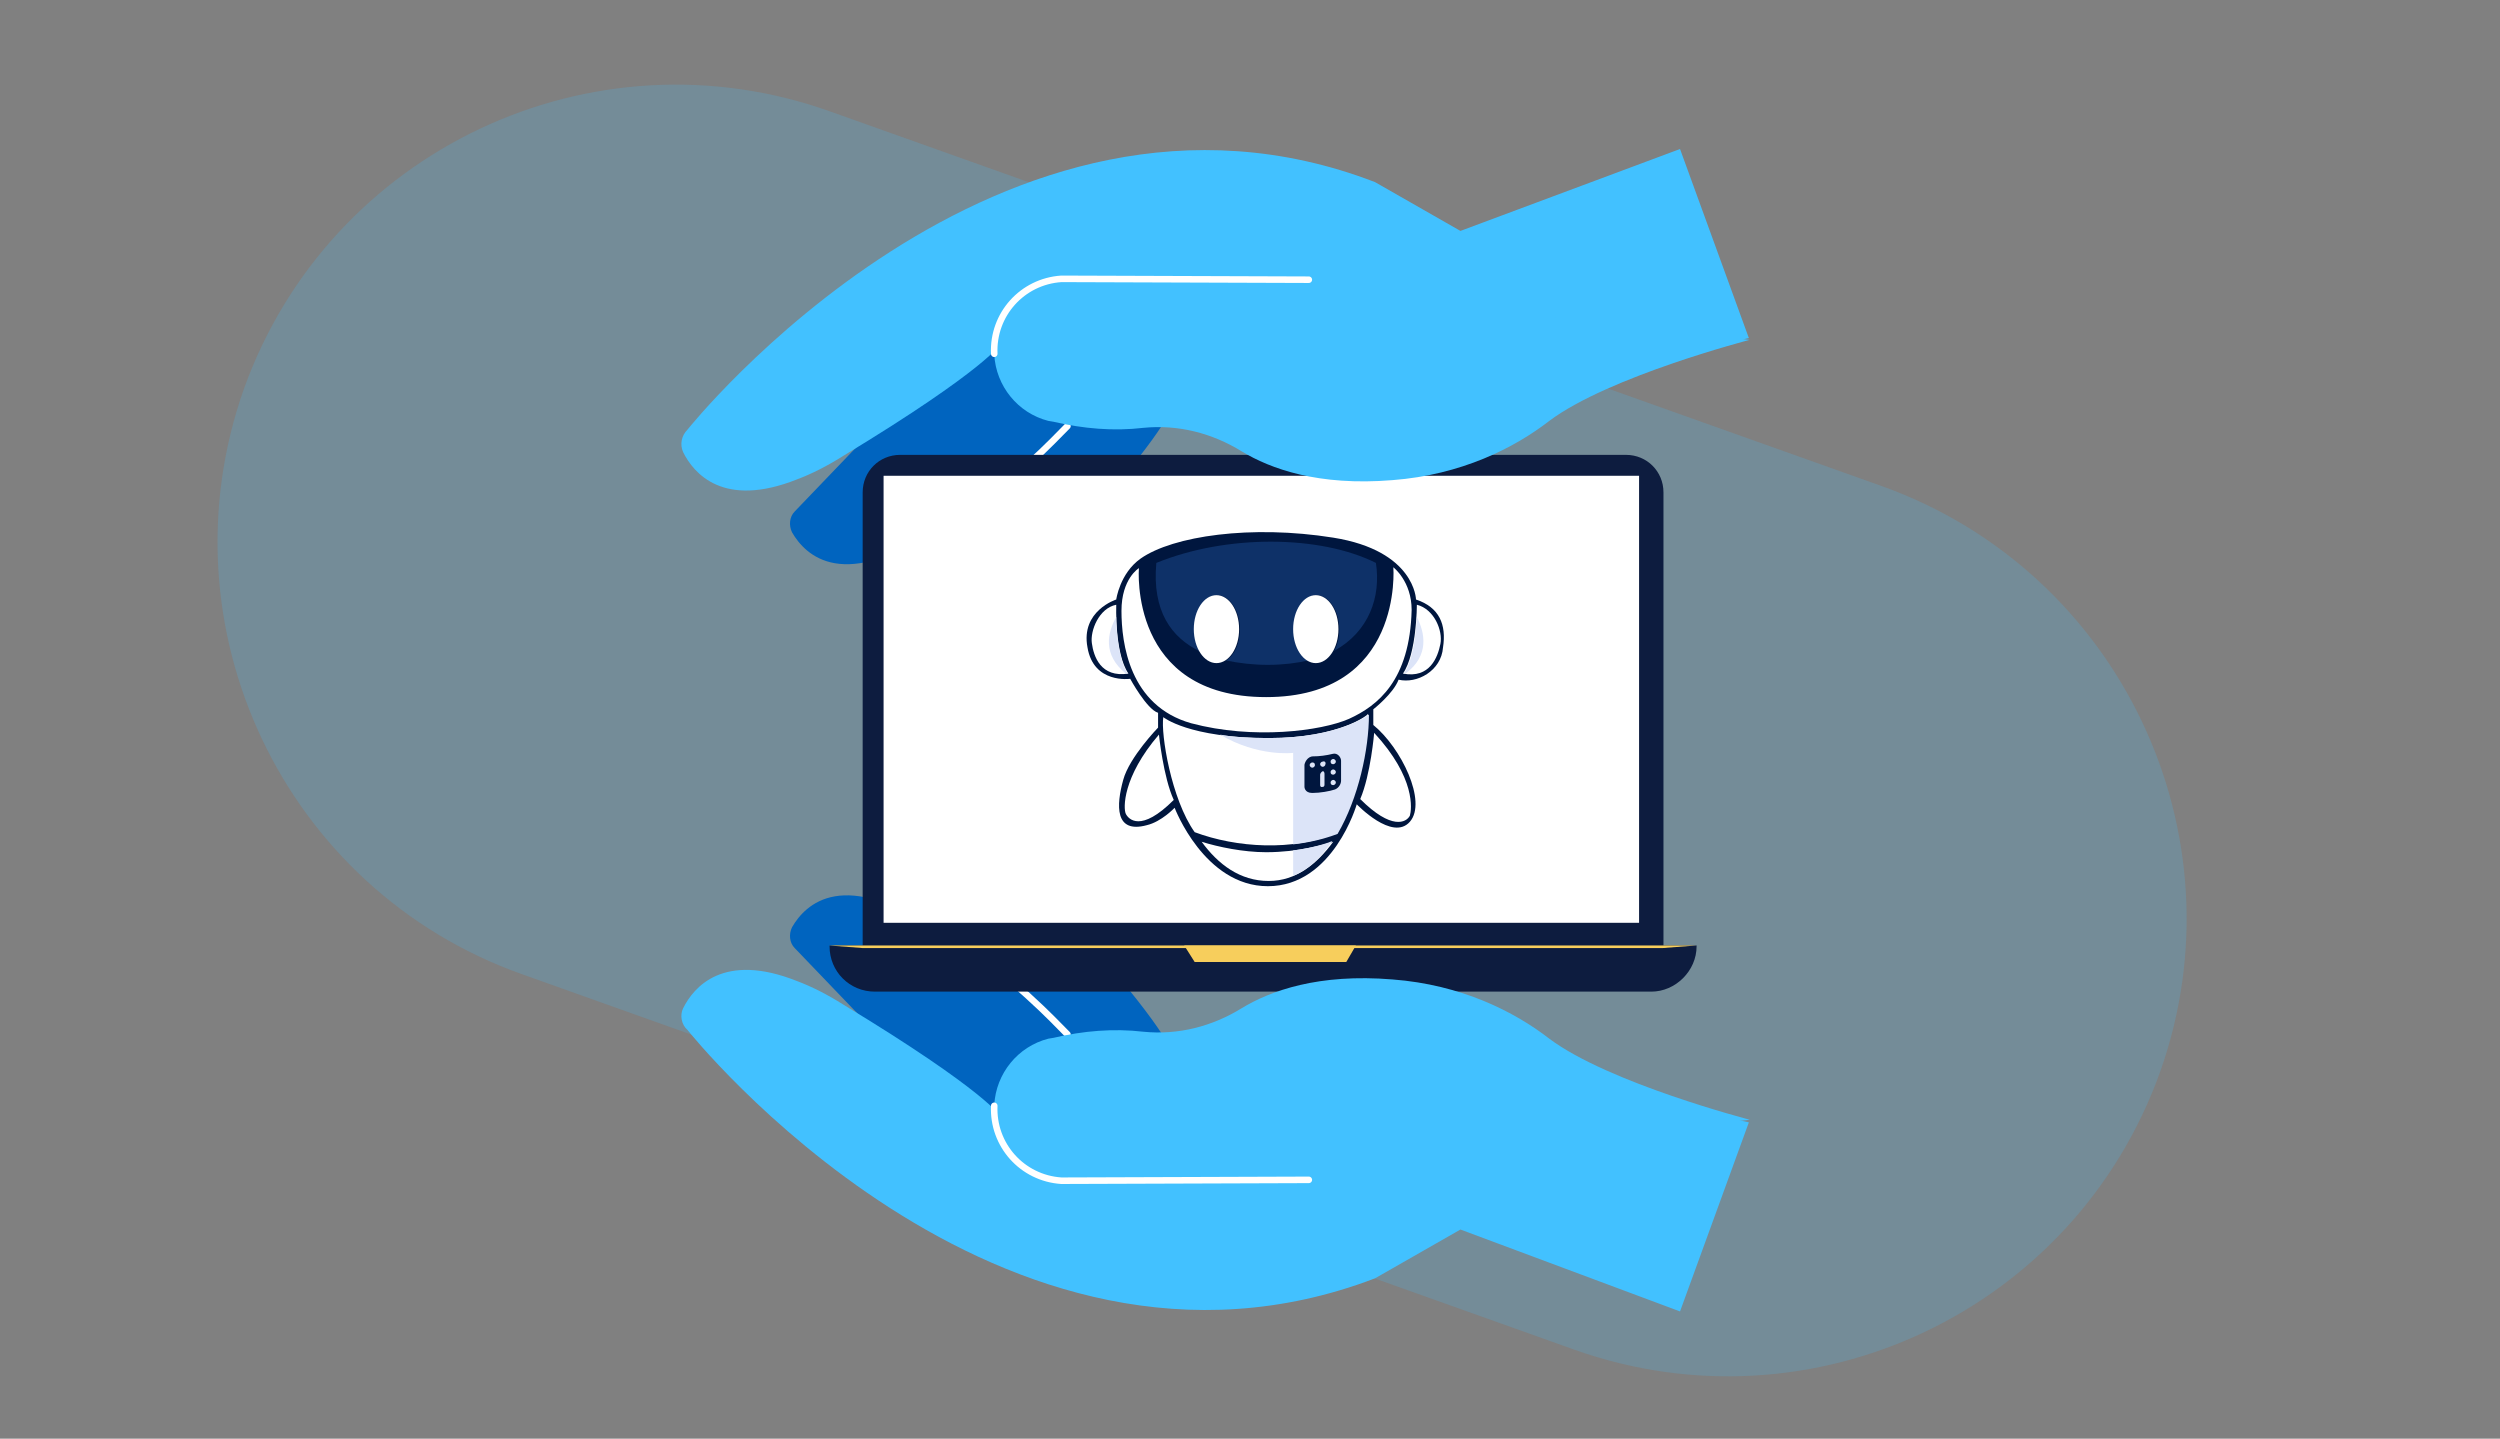
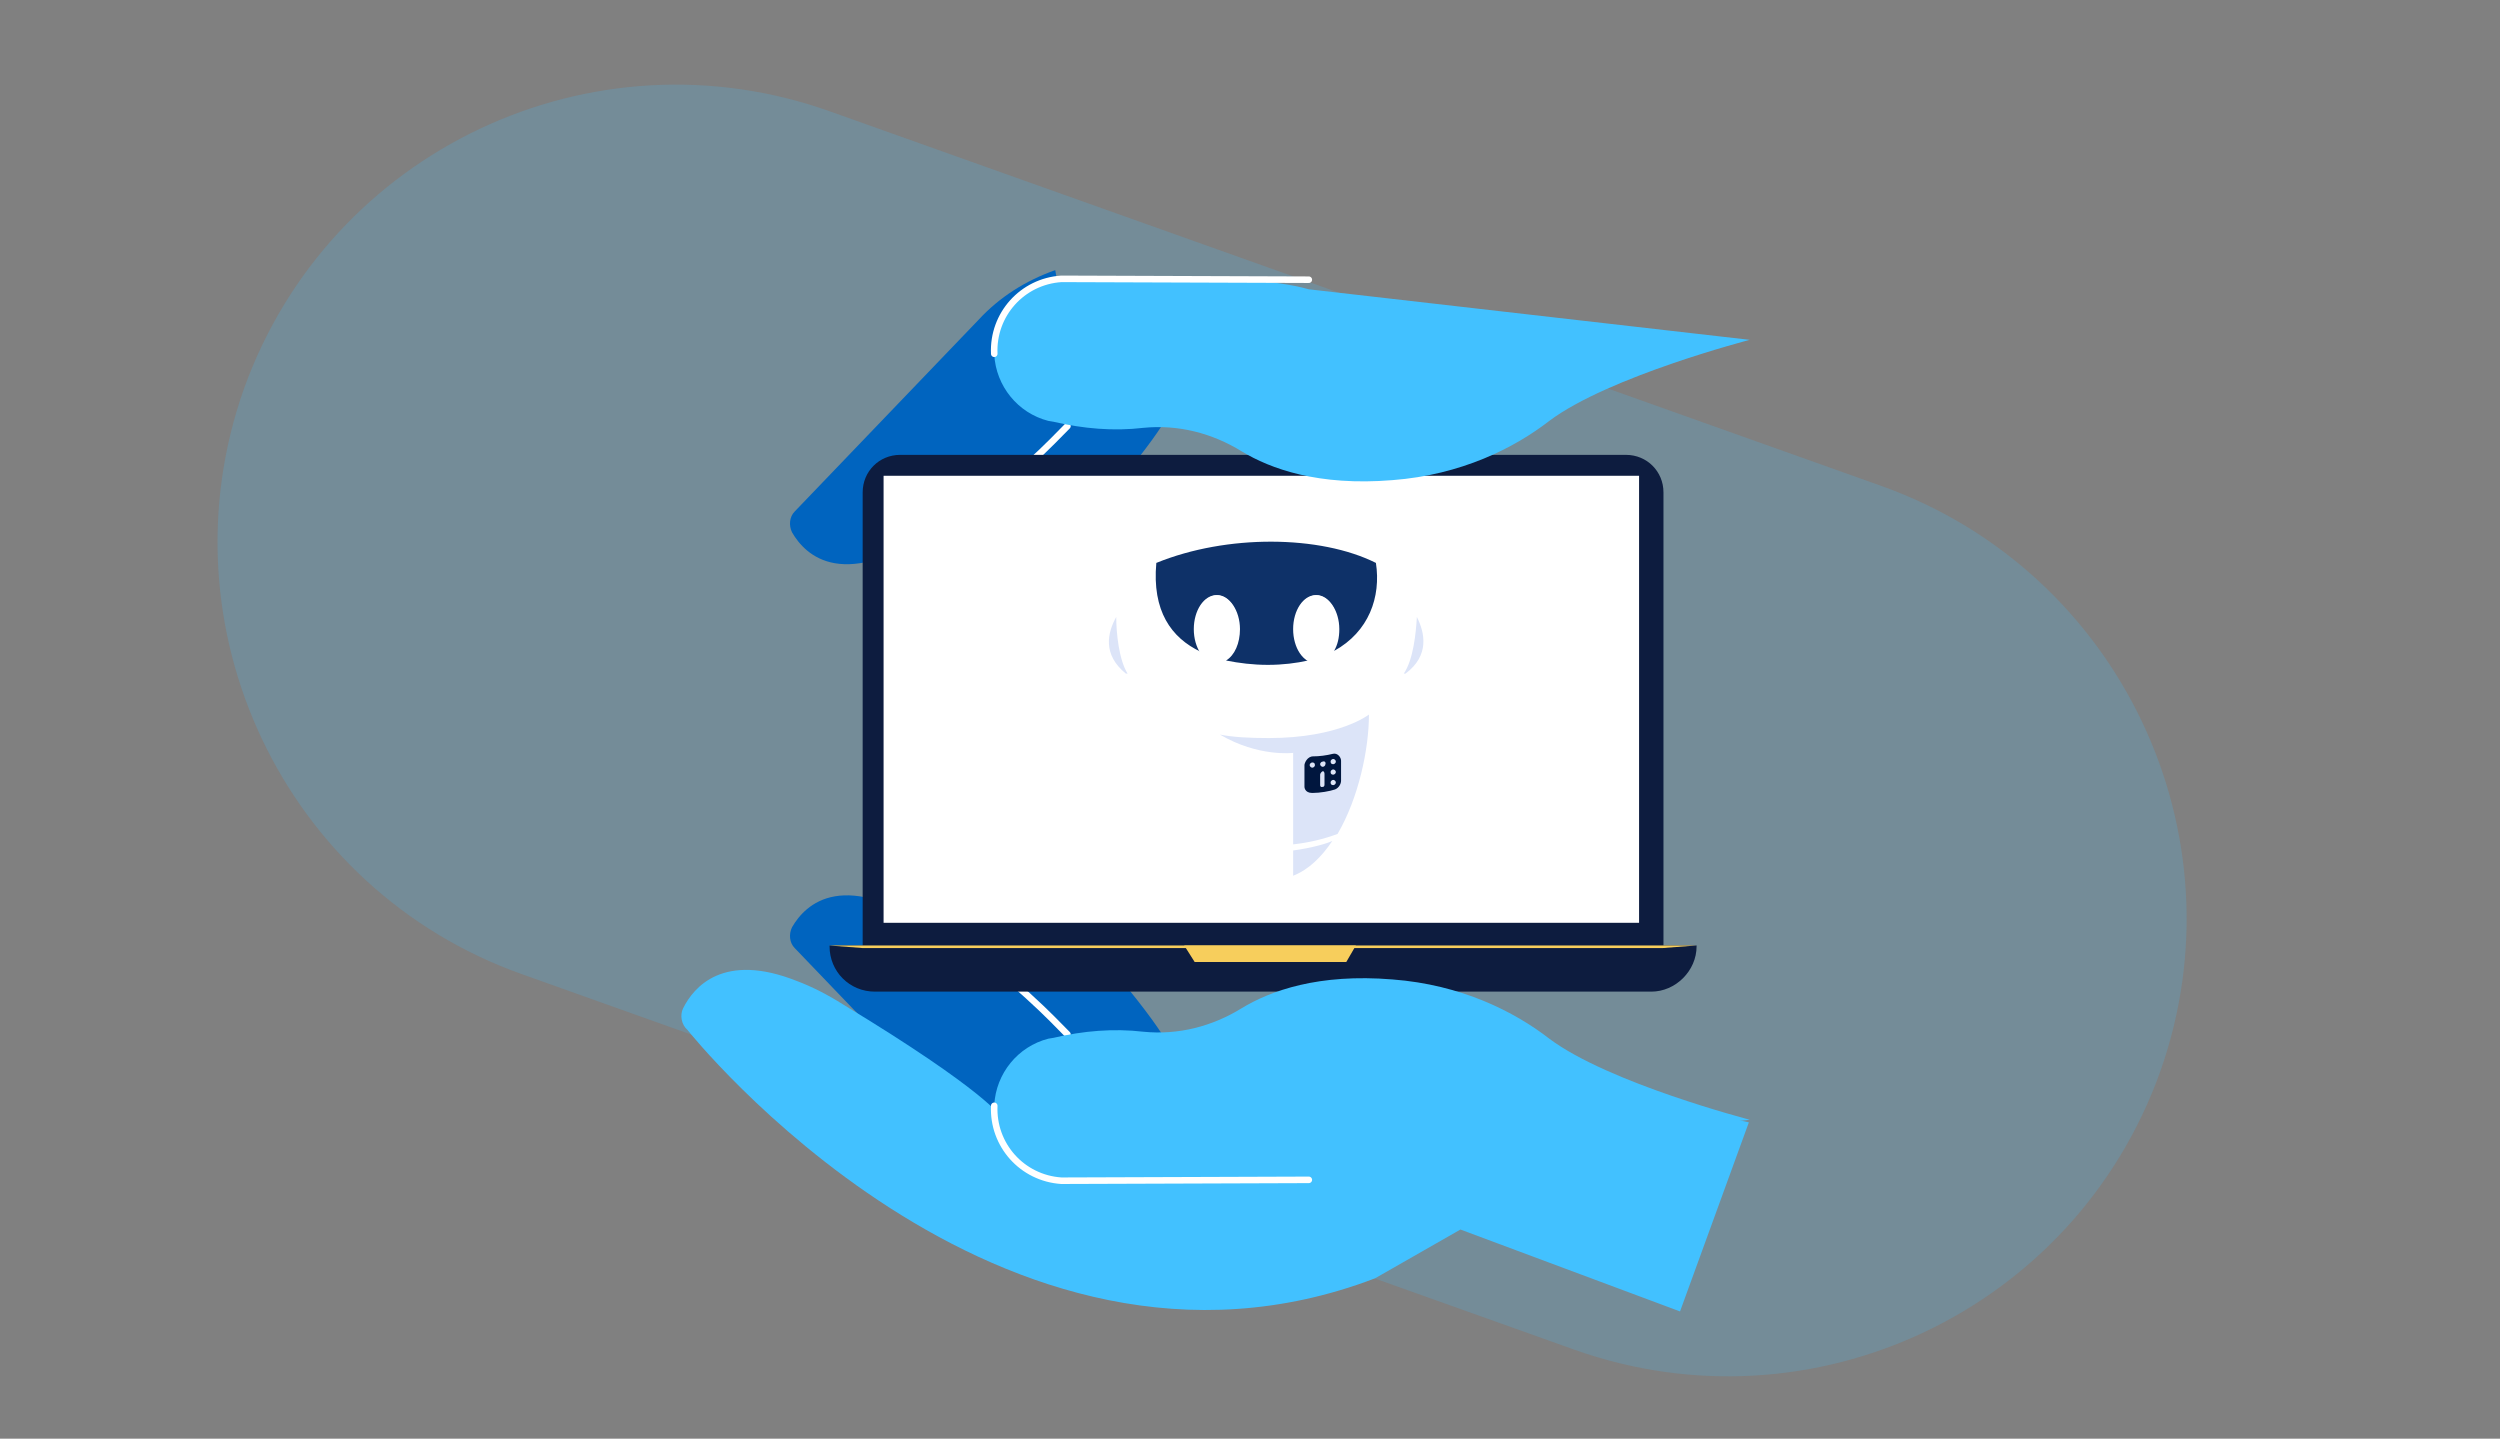
<svg xmlns="http://www.w3.org/2000/svg" version="1.0" viewBox="0 0 286.9 165.1" xml:space="preserve">
  <rect x="0" y="0" width="286.9" height="165.1" fill="#808080" stroke="none" />
-   <path opacity=".19" fill="#42C1FF" d="M247.9 123c-9.8 27.4-39.9 41.6-67.2 31.9L59.9 111.8C32.6 102.1 18.3 72 28 44.6 37.8 17.3 67.9 3 95.3 12.8l120.7 43c27.3 9.8 41.6 39.9 31.9 67.2z" />
+   <path opacity=".19" fill="#42C1FF" d="M247.9 123c-9.8 27.4-39.9 41.6-67.2 31.9L59.9 111.8C32.6 102.1 18.3 72 28 44.6 37.8 17.3 67.9 3 95.3 12.8l120.7 43c27.3 9.8 41.6 39.9 31.9 67.2" />
  <path fill="#0064BF" d="M128.9 133.8c-2.6-1.6-4.8-3.9-6.4-6.5l-13.7-22.8c-.4-.7-.3-1.5.2-2.1 1.8-1.9 6.4-4.9 14.4 4 10.4 11.6 11 14.2 11 14.2" />
  <path fill="#0064BF" d="M121.1 136.5c-3.4-1.2-6.4-3.1-8.8-5.7l-21.1-22c-.6-.6-.7-1.6-.3-2.4 1.5-2.6 5.9-7.1 17.1.8 14.6 10.3 15.9 13 15.9 13" />
  <path fill="#42C1FF" d="m192.8 150.5-25.2-9.4-9.8 5.6c-43.2 16.5-78.9-28.5-78.9-28.5-.7-.6-.9-1.7-.5-2.5 1.2-2.4 4.6-6.5 13.1-3.1 1.6.6 3.4 1.5 5.3 2.7 16.5 10 18.1 12.9 18.1 12.9l48.8-7.3 37 7.9" />
  <path fill="none" stroke="#FFF" stroke-width=".75" stroke-linecap="round" stroke-linejoin="round" stroke-miterlimit="10" d="M108.3 106.6c8.7 6.2 12.4 10.3 14.2 12.1" />
  <path fill="#0064BF" d="M128.9 33.7c-2.6 1.6-4.8 3.9-6.4 6.5L108.8 63c-.4.7-.3 1.5.2 2.1 1.8 1.9 6.4 4.9 14.4-4 10.4-11.6 11-14.2 11-14.2" />
  <path fill="#0064BF" d="M121.1 31c-3.4 1.2-6.4 3.1-8.8 5.7l-21.1 22c-.6.6-.7 1.6-.3 2.4 1.5 2.6 5.9 7.1 17.1-.8 14.6-10.3 15.9-13 15.9-13" />
  <path fill="none" stroke="#FFF" stroke-width=".75" stroke-linecap="round" stroke-linejoin="round" stroke-miterlimit="10" d="M108.3 61c8.7-6.2 12.4-10.3 14.2-12.1" />
  <path fill="#0D1C3F" d="M186.6 113h-83.3c-2.4 0-4.3-1.9-4.3-4.3V56.5c0-2.4 1.9-4.3 4.3-4.3h83.3c2.4 0 4.3 1.9 4.3 4.3v52.2c-.1 2.3-2 4.3-4.3 4.3z" />
  <path fill="#0D1C3F" d="M189.5 113.8h-89.1c-2.9 0-5.2-2.3-5.2-5.2v-.1h99.5v.1c0 2.8-2.4 5.2-5.2 5.2z" />
  <path fill="#FFF" d="M101.4 54.6h86.7v51.3h-86.7z" />
  <path fill="#F7CE5C" d="m135.9 108.5 1.2 1.9h17.4l1.1-1.9z" />
  <g>
    <path fill="#F7CE5C" d="M190.8 108.8H99l-3.9-.3h99.6z" />
  </g>
  <path fill="#42C1FF" d="M150.2 134.3c-8.1 2.3-28.4 1.1-28.4 1.1-4.5-.3-7.9-4.1-7.7-8.6.2-3.6 2.7-6.7 6.2-7.6l.6-.1c3.4-.8 6.9-1.1 10.3-.7 4 .4 7.9-.6 11.3-2.7 3.3-2 8.8-4 17.3-3.3 7.9.6 14 3.7 18 6.8 6.8 5.1 23 9.3 23 9.3" />
  <path fill="none" stroke="#FFF" stroke-width=".75" stroke-linecap="round" stroke-linejoin="round" stroke-miterlimit="10" d="m150.2 135.4-28.4.1c-4.5-.3-7.9-4.1-7.7-8.6v0" />
  <g>
-     <path fill="#42C1FF" d="m192.8 17.1-25.2 9.4-9.8-5.6C114.7 4.3 78.9 49.3 78.9 49.3c-.7.7-.9 1.7-.5 2.6 1.2 2.4 4.6 6.5 13.1 3.1 1.6-.6 3.4-1.5 5.3-2.7 16.5-10 18.1-12.9 18.1-12.9l48.8 7.3 37-7.9" />
-   </g>
+     </g>
  <path fill="#42C1FF" d="M150.2 33.2c-8.1-2.3-28.4-1.1-28.4-1.1-4.5.3-7.9 4.1-7.7 8.6.2 3.6 2.7 6.7 6.2 7.6l.6.1c3.4.8 6.9 1.1 10.3.7 4-.4 7.9.6 11.3 2.7 3.3 2 8.8 4 17.3 3.3 7.9-.6 14-3.7 18-6.8 6.8-5.1 23-9.3 23-9.3" />
  <path fill="none" stroke="#FFF" stroke-width=".75" stroke-linecap="round" stroke-linejoin="round" stroke-miterlimit="10" d="m150.2 32.1-28.4-.1c-4.5.3-7.9 4.1-7.7 8.6v0" />
  <g>
-     <path fill="#00163E" d="M162.5 68.8s-.1-5.6-9.5-7.1-18.4-.2-22.1 2.4c-2.4 1.7-2.8 4.7-2.8 4.7s-4.1 1.3-3.3 5.5c.7 4.2 4.9 3.6 4.9 3.6s1.9 3.5 3.2 3.9v1.7s-3.3 3.4-4 6c-.8 2.9-1 6.2 2.7 5.2 1.7-.4 3.2-2 3.2-2s3.4 9 10.7 9c7.5 0 10.2-9.4 10.2-9.4s4.1 4.3 6.1 2-1-8.5-4.2-11.1v-1.8s2.3-1.8 2.9-3.4c2.1.5 4.9-1 5.1-3.7.4-2.6-.4-4.6-3.1-5.5z" />
    <path fill="#FFF" d="M162.6 69.4s0 5.6-1.6 7.9c3.1.6 4-1.9 4.3-3.4s-.7-4-2.7-4.5z" />
    <path fill="#DCE4F8" d="M162.6 70.8c-.1 1.8-.4 4.9-1.5 6.5h.2c2.8-2.1 2.2-4.7 1.3-6.5z" />
-     <path fill="#FFF" d="M128.1 69.4c-2 .4-3 3-2.8 4.4.2 1.5 1 4 4.2 3.5-1.6-2.3-1.4-7.9-1.4-7.9z" />
    <path fill="#DCE4F8" d="M128.1 70.8c0 1.8.3 4.9 1.3 6.5h-.2c-2.7-2.2-2.1-4.7-1.1-6.5z" />
    <path fill="#FFF" d="M133 84.3c-4.2 4.9-4.1 8.5-3.8 9.1.3.6 1.7 2.2 5.5-1.6-1.2-2.6-1.7-7.5-1.7-7.5zM157.7 84.1s-.4 4.8-1.6 7.6c3.6 3.6 5.3 2.7 5.7 1.9.2-.7.7-4.3-4.1-9.5z" />
    <path fill="#FFF" d="M145.6 84.7c-9.2 0-12.1-2.4-12.1-2.4-.3 1.9.9 9.4 3.6 13.2 4.8 1.8 11.3 2.2 16.3.1 2.4-4.1 3.6-9.7 3.6-13.7.1.1-3.3 2.8-11.4 2.8z" />
    <path fill="#DCE4F8" d="M145.6 84.7c-2.2 0-4.1-.1-5.6-.4 4.4 2.6 8.4 2.1 8.4 2.1v10.5c1.8-.2 3.5-.6 5.1-1.2 2.4-4.1 3.6-9.7 3.6-13.7 0 0-3.4 2.7-11.5 2.7z" />
-     <path fill="#FFF" d="M145.3 97.8c-2.6 0-5.5-.6-7.4-1.2 1.9 2.6 4.4 4.5 7.7 4.5 3.1 0 5.5-1.9 7.4-4.5-1 .3-3.9 1.2-7.7 1.2z" />
    <path fill="#DCE4F8" d="M148.4 97.6v2.9c1.8-.7 3.3-2.2 4.5-4-.6.3-2.3.8-4.5 1.1z" />
    <path fill="#0E3168" d="M157.9 64.6c-6.4-3.2-17.1-3.3-25.2 0-.5 5.5 1.7 8.6 5.1 10.2-.4-.7-.7-1.6-.7-2.6 0-2.2 1.2-3.9 2.6-3.9 1.4 0 2.6 1.8 2.6 3.9 0 1.6-.6 3-1.6 3.6 1.5.3 3.1.5 4.8.5 1.7 0 3.3-.2 4.6-.5-.9-.6-1.6-2-1.6-3.6 0-2.2 1.2-3.9 2.6-3.9s2.6 1.8 2.6 3.9c0 1-.2 1.8-.6 2.5 4-2.2 5.4-6.2 4.8-10.1z" />
    <ellipse fill="#FFF" cx="139.6" cy="72.2" rx="2.6" ry="3.9" />
    <ellipse fill="#FFF" cx="151" cy="72.2" rx="2.6" ry="3.9" />
    <path fill="#FFF" d="M159.9 65.1S161.1 80 145.3 80s-14.6-14.8-14.6-14.8-2 1.2-2 4.9.9 10.9 8 12.9c7.1 1.9 14.9.9 18.1-.5 3.3-1.5 7-4.4 7.2-12.5 0-3.3-2.1-4.9-2.1-4.9z" />
    <g>
      <path fill="#00163E" d="M153.9 87.3c0-.4-.4-.9-.9-.8-.8.2-1.6.3-2.3.3-.7 0-1 .8-1 1v2.5s0 .7.9.7 2-.2 2.6-.4c.5-.2.7-.7.7-1v-2.3z" />
      <path fill="#DCE4F8" d="M150.9 87.8c0 .2-.2.3-.3.3s-.3-.1-.3-.3c0-.2.2-.3.3-.3.2 0 .3.1.3.3zM152.1 87.7c0 .2-.2.3-.3.3s-.3-.1-.3-.3c0-.2.2-.3.3-.3.2-.1.4.1.3.3zM153.3 87.4c0 .2-.2.3-.3.3-.2 0-.3-.1-.3-.3 0-.2.2-.3.3-.3s.3.1.3.3zM153.3 88.6c0 .2-.2.3-.3.3-.2 0-.3-.1-.3-.3 0-.2.2-.3.3-.3s.3.1.3.3zM153.3 89.8c0 .2-.2.3-.3.3-.2 0-.3-.1-.3-.3 0-.2.2-.3.3-.3s.3.1.3.3zM151.5 88.9v1.2s0 .3.3.2c.2 0 .2-.2.2-.3v-1.2s0-.3-.2-.3c-.2.1-.3.3-.3.4z" />
    </g>
  </g>
</svg>